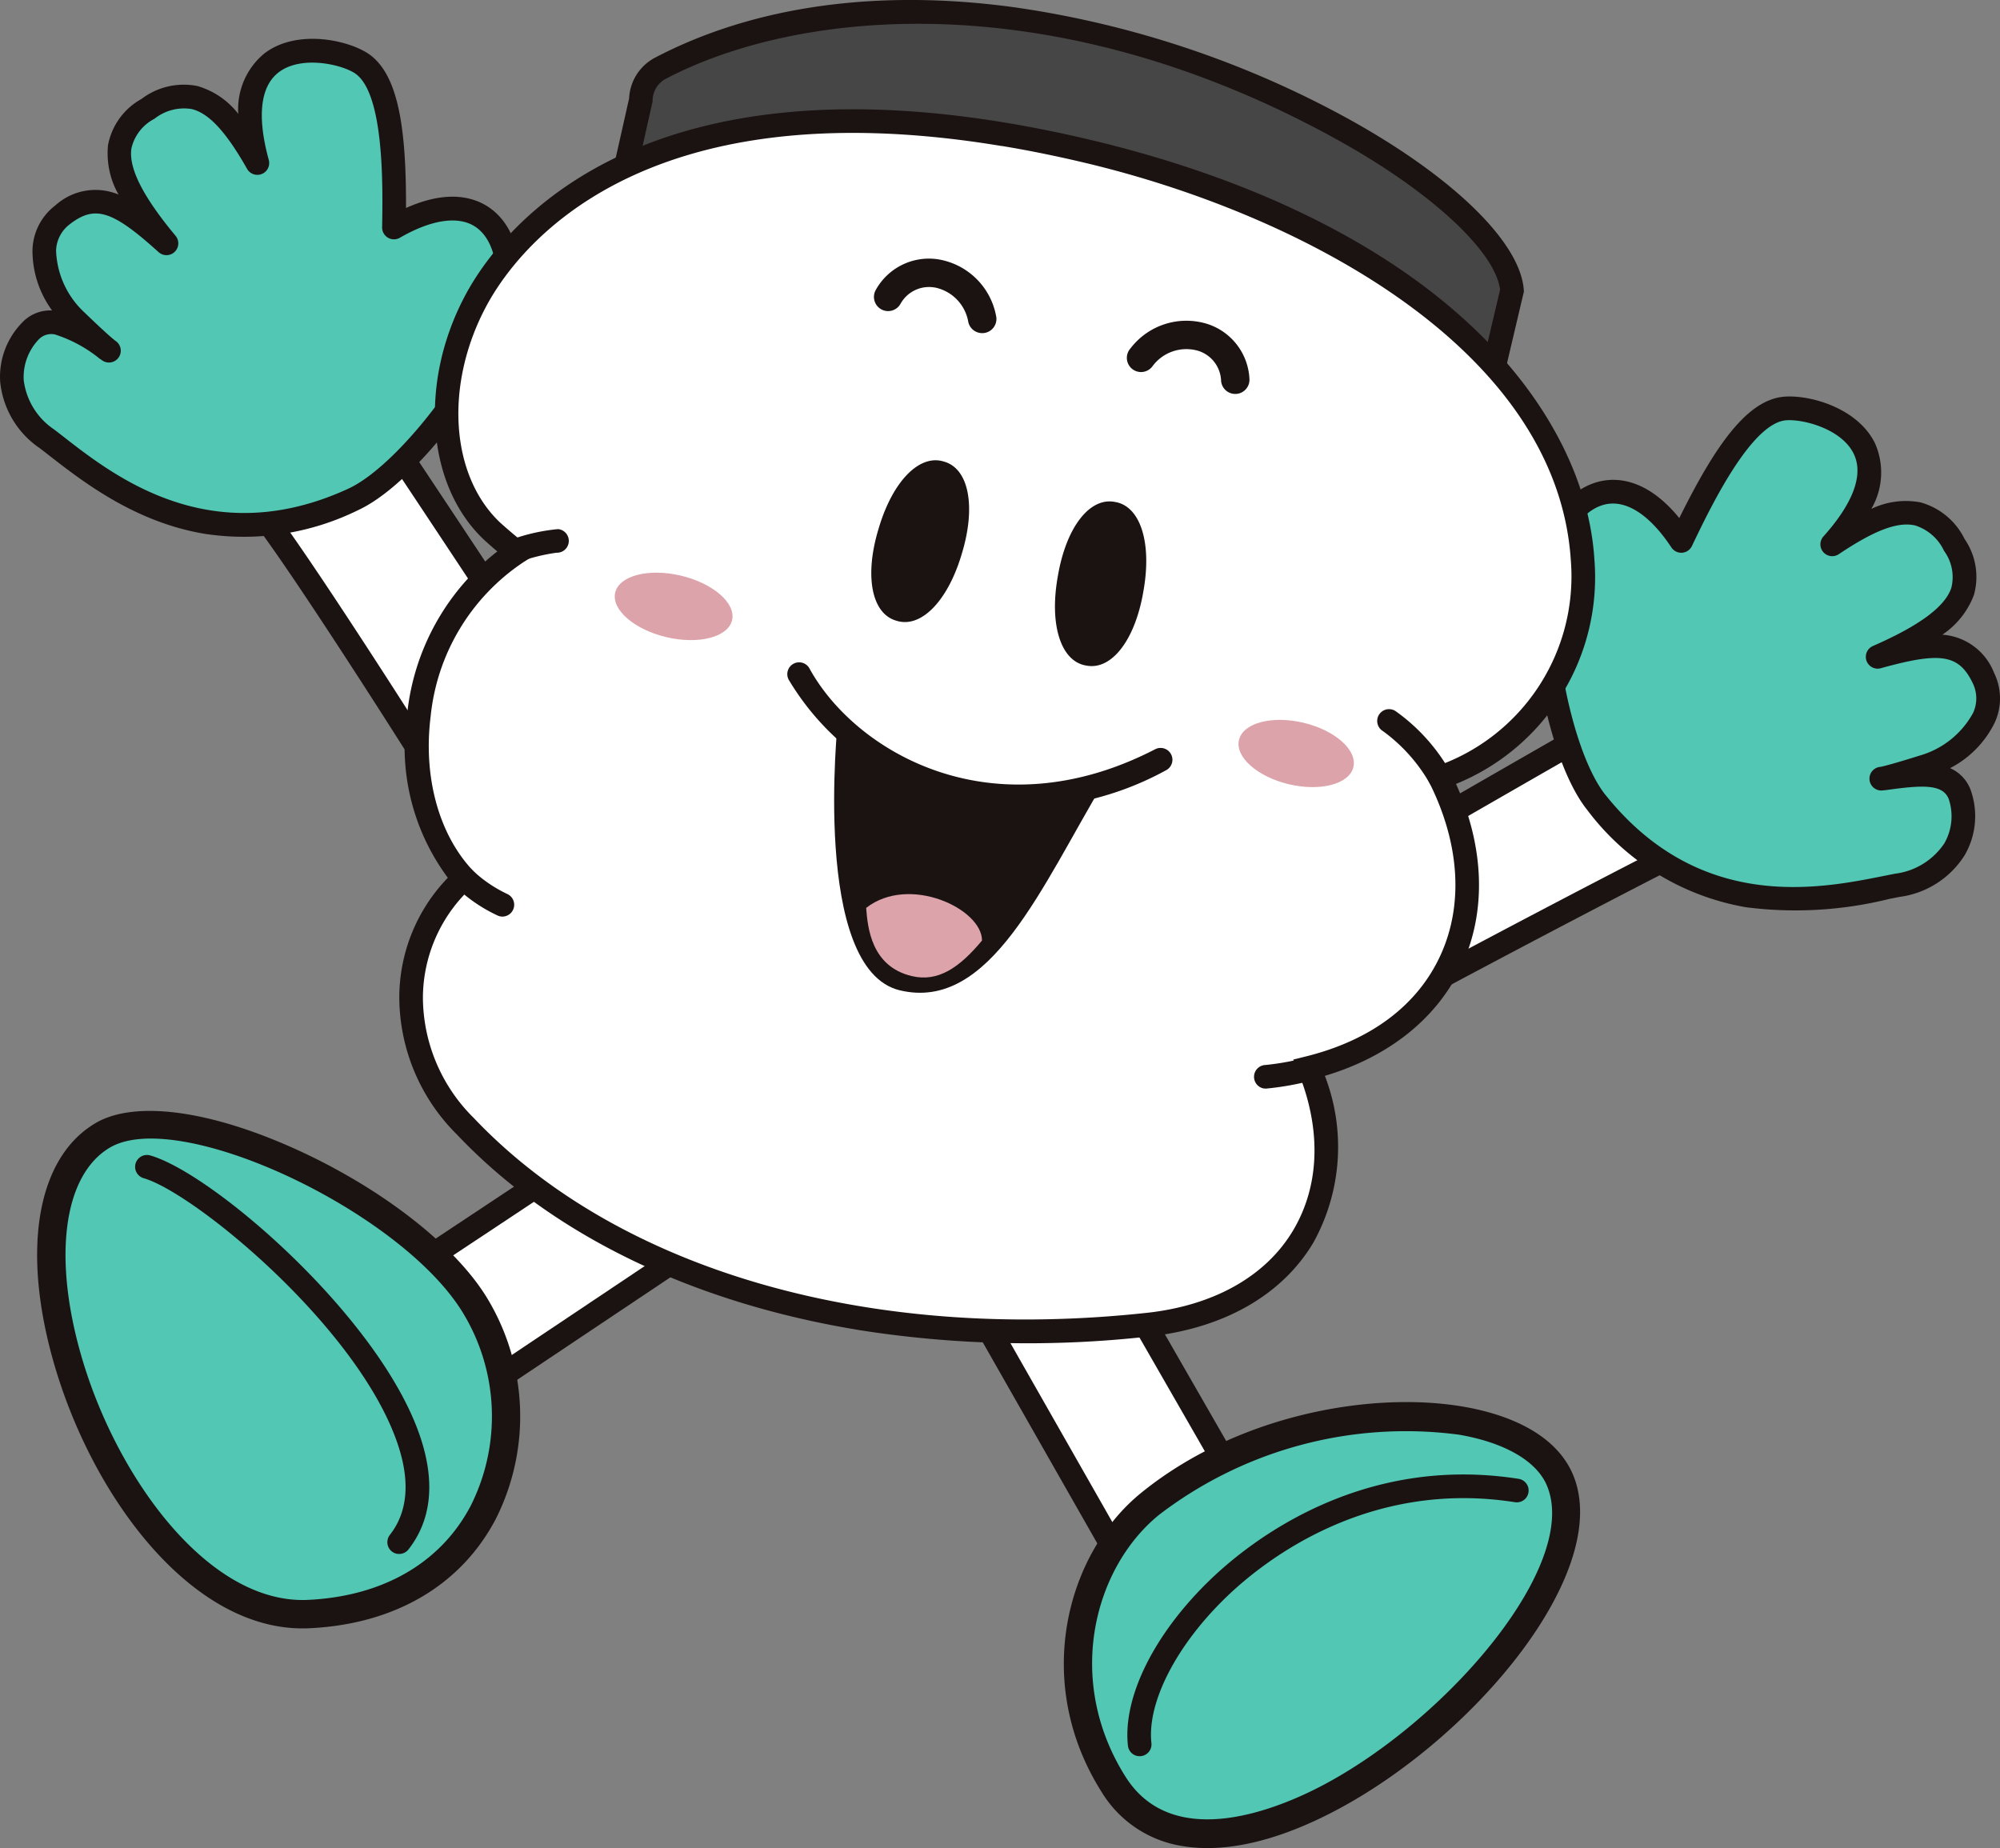
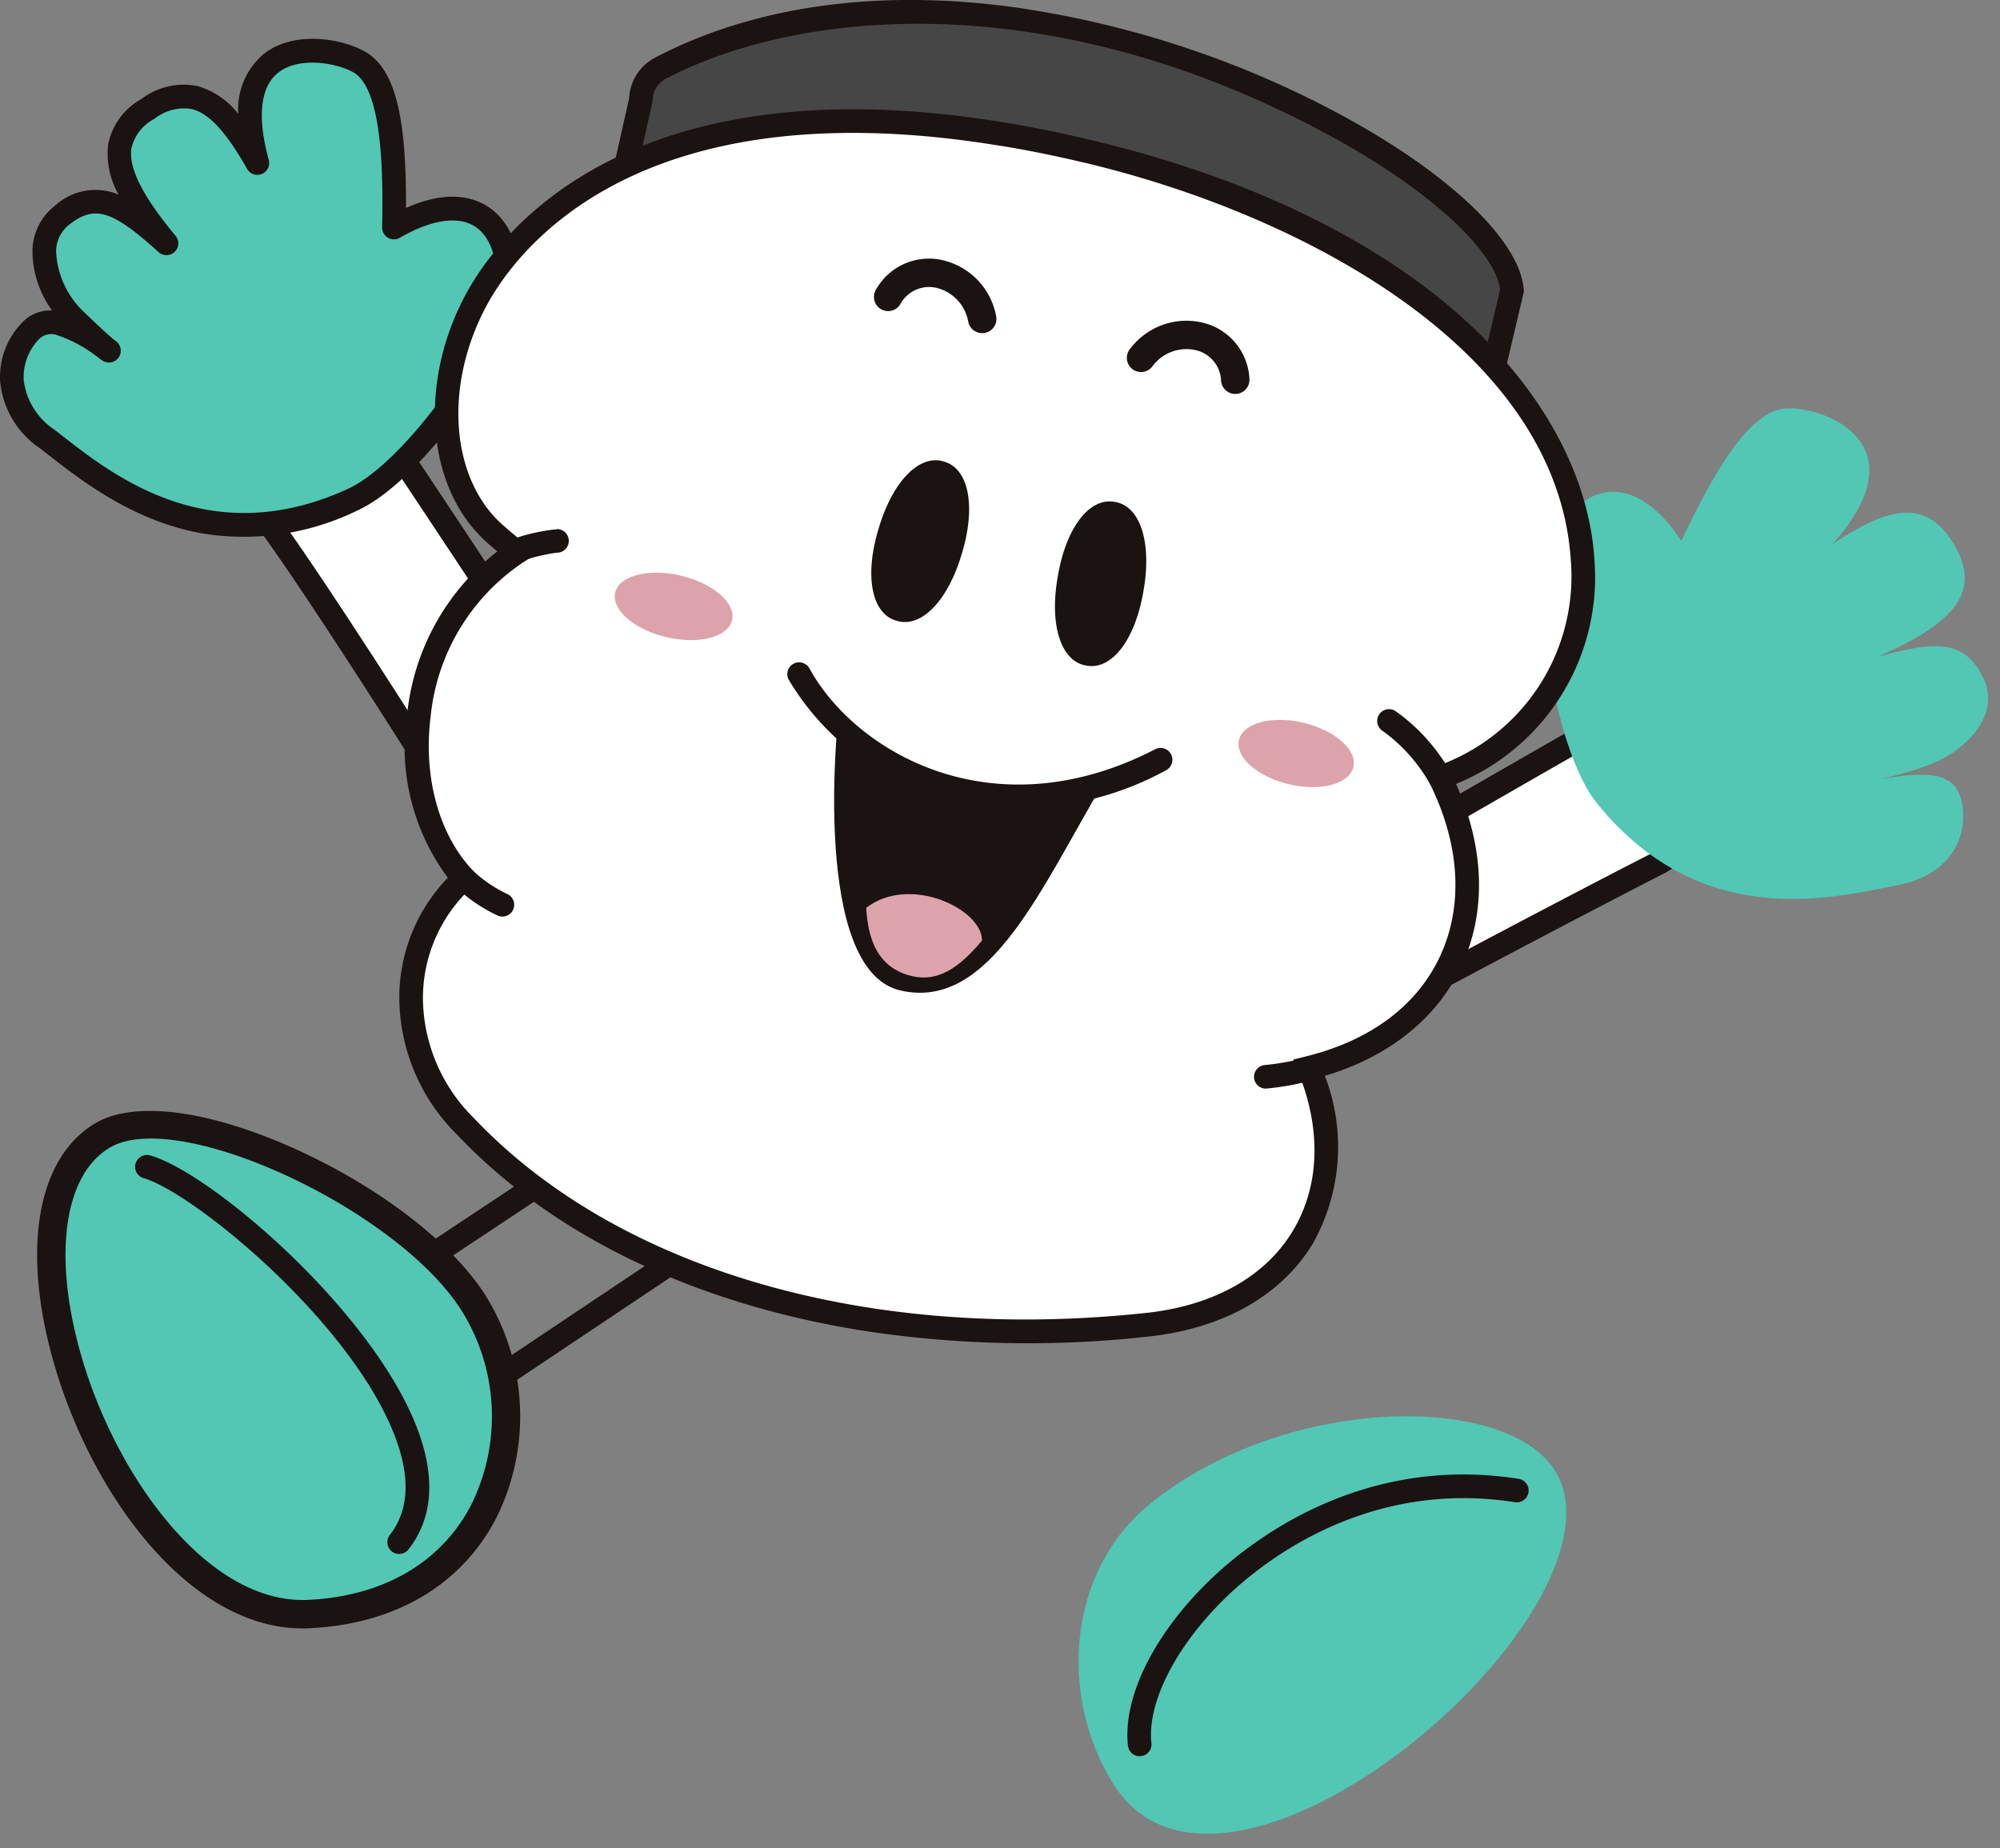
<svg xmlns="http://www.w3.org/2000/svg" width="158" height="146">
  <rect width="100%" height="100%" fill="#808080" stroke="none" />
  <defs>
    <clipPath id="a">
      <path fill="none" d="M0 0h158v146H0z" />
    </clipPath>
  </defs>
-   <path d="m77.91 104.676 14.543 25.5 9.179-6.168-13.261-23.047" fill="#fff" />
  <g clip-path="url(#a)">
-     <path d="M92.3 131.085c-.02 0-.041-.007-.061-.013a.922.922 0 0 1-.6-.446l-14.536-25.523a.934.934 0 1 1 1.622-.927l14.036 24.652 7.619-5.126-12.819-22.316a.933.933 0 1 1 1.618-.931l13.259 23.07a.937.937 0 0 1-.288 1.242l-9.176 6.172a.933.933 0 0 1-.674.146" fill="#1b1311" />
    <path d="M123.217 116.882c-2.968-6.876-21.3-7.04-32.353 1.917-6.652 5.393-7.2 15.347-2.887 22.169 8.759 13.848 40.125-12.773 35.24-24.086" fill="#51c7b4" />
-     <path d="M93.445 145.844a9.106 9.106 0 0 1-6.416-4.275c-5.525-8.732-2.747-18.877 3.13-23.64 8.155-6.61 19.7-8.28 26.9-6.5 3.675.905 6.157 2.637 7.182 5.009 3.247 7.522-7.563 20.684-18.679 26.568-4.636 2.455-8.775 3.393-12.121 2.837m21.734-32.514a32.052 32.052 0 0 0-23.607 6.341c-5.115 4.145-7.5 13.021-2.646 20.7 3.811 6.026 12.178 2.464 15.6.655 10.01-5.3 20.337-17.52 17.669-23.7-.725-1.679-2.734-3-5.659-3.721-.431-.106-.885-.2-1.354-.277" fill="#1b1311" />
-     <path d="m54.299 98.888-24.59 16.448-5.453-9.628 22.159-14.7" fill="#fff" />
    <path d="M29.557 116.26c-.023 0-.043-.007-.065-.013a.936.936 0 0 1-.6-.448l-5.442-9.628a.935.935 0 0 1 .293-1.24l22.159-14.7a.935.935 0 0 1 1.032 1.559L25.5 106.007l4.525 8 23.757-15.895a.934.934 0 0 1 1.037 1.553l-24.593 16.451a.927.927 0 0 1-.669.144" fill="#1b1311" />
    <path d="M8.121 89.69c5.94-3.492 24.1 4.876 29.349 13.342 5.654 9.118 1.933 23.751-13.067 24.478s-26.9-31.58-16.282-37.82" fill="#51c7b4" />
    <path d="M22.012 128.487c-8-1.328-14.79-10.84-17.647-20.432-2.727-9.164-1.5-16.573 3.187-19.332 3.1-1.82 9.061-1.021 15.966 2.133 6.643 3.037 12.353 7.476 14.9 11.585a18.019 18.019 0 0 1 .753 17.55c-2.748 5.245-7.97 8.315-14.716 8.64a11.521 11.521 0 0 1-2.443-.144M8.688 90.656c-3.705 2.178-4.559 8.755-2.177 16.758 2.823 9.483 10.035 19.357 17.836 18.976 5.916-.286 10.477-2.929 12.843-7.441a15.739 15.739 0 0 0-.672-15.325c-4.985-8.036-22.417-16.154-27.83-12.968m-.568-.967h.007Z" fill="#1b1311" />
    <path d="M31.382 122.755a.936.936 0 0 1-.581-1.5c1.381-1.762 1.609-4.115.678-6.995-3-9.267-16.117-20.029-20.126-21.181a.936.936 0 0 1 .516-1.8c5 1.436 18.332 12.958 21.386 22.4 1.134 3.508.8 6.442-.985 8.725a.933.933 0 0 1-.888.346m58.5 15.979a.934.934 0 0 1-.775-.819c-.422-3.848 2.1-8.9 6.576-13.183 3.168-3.028 11.876-9.857 24.311-7.895a.934.934 0 0 1-.289 1.845c-11.612-1.831-19.767 4.567-22.733 7.4-4.005 3.83-6.366 8.394-6.01 11.626a.933.933 0 0 1-1.08 1.024" fill="#1b1311" />
    <path d="M40.571 49.439s-8.631-13.061-9.9-14.9c-3.329-4.844-13.047 1.9-9.348 6.9s14.434 21.862 15.638 24.08 5.584-11.094 3.61-16.08" fill="#fff" />
    <path d="M37.092 66.683a1.347 1.347 0 0 1-.951-.718c-1.091-2.01-11.758-18.833-15.565-23.974a5 5 0 0 1-.507-5.211 8.829 8.829 0 0 1 6.772-4.824 4.808 4.808 0 0 1 4.6 2.05c1.257 1.827 9.555 14.384 9.908 14.917l.09.171c1.192 3.011.21 8.062-.268 10.093-.255 1.094-1.623 6.586-3.331 7.385a1.265 1.265 0 0 1-.748.112m-9.084-32.838a3.96 3.96 0 0 0-1-.029 6.925 6.925 0 0 0-5.239 3.728 3.123 3.123 0 0 0 .3 3.334c3.373 4.558 13 19.6 15.323 23.528 1.357-2.279 3.705-10.86 2.339-14.537-.748-1.13-8.638-13.068-9.832-14.805a2.778 2.778 0 0 0-1.9-1.219" fill="#1b1311" />
    <path d="M27.885 39.462c4.667-2.144 12.119-12.3 12.264-17.12s-3.031-7.836-9.028-4.37c.1-5.573-.1-11.518-2.7-13.048s-10.934-2.381-8.088 7.957c-2.655-4.68-5.041-6.624-8.642-4.28-3.45 2.248-2.975 5.3 1.46 10.62-3.437-3.109-5.476-4.358-8.209-2.247s-1.161 6.219 1.072 8.376a25.4 25.4 0 0 0 2.6 2.358c-2.274-1.555-4.55-3.213-6.2-1.566s-2.738 5.42 1.3 8.529 12.205 10.285 24.168 4.792" fill="#51c7b4" />
    <path d="M16.175 42.172c-5.532-.918-9.665-4.144-12.369-6.251l-.656-.509a7.193 7.193 0 0 1-3.137-5.257 6.133 6.133 0 0 1 1.742-4.676 3.032 3.032 0 0 1 2.36-.952 8 8 0 0 1-1.548-4.825 4.576 4.576 0 0 1 1.8-3.47 4.717 4.717 0 0 1 5-.86 6.566 6.566 0 0 1-.831-3.92 5.284 5.284 0 0 1 2.645-3.636 5.506 5.506 0 0 1 4.406-1.021 6.283 6.283 0 0 1 3.236 2.2 5.713 5.713 0 0 1 2.049-4.763c2.428-1.87 6.228-1.17 8.028-.116 2.582 1.519 3.195 6 3.175 12.316 3.1-1.393 5.129-.914 6.33-.194 1.789 1.071 2.767 3.3 2.682 6.131-.157 5.028-7.697 15.593-12.811 17.94a20.425 20.425 0 0 1-12.1 1.863M4.349 26.425a1.365 1.365 0 0 0-1.275.376 4.3 4.3 0 0 0-1.2 3.233 5.5 5.5 0 0 0 2.411 3.9l.667.515c4.094 3.2 11.716 9.139 22.544 4.167 4.469-2.05 11.589-11.952 11.72-16.3.065-2.128-.582-3.758-1.774-4.471-1.339-.8-3.419-.468-5.854.938a.934.934 0 0 1-1.4-.824c.056-3.233.182-10.8-2.24-12.226-1.21-.713-4.23-1.328-5.938-.016-1.828 1.406-1.433 4.538-.777 6.917a.934.934 0 0 1-1.711.711c-1.668-2.941-3.018-4.4-4.376-4.73a3.756 3.756 0 0 0-2.947.77 3.51 3.51 0 0 0-1.818 2.347c-.23 1.546.91 3.8 3.484 6.89a.933.933 0 0 1-1.341 1.292c-3.65-3.3-5.027-3.733-7.011-2.2a2.713 2.713 0 0 0-1.082 2.092 6.989 6.989 0 0 0 2.233 4.871c1.81 1.746 2.346 2.167 2.44 2.236l.032.023a.934.934 0 0 1-.983 1.586.676.676 0 0 1-.068-.043l-.232-.158a10.762 10.762 0 0 0-3.5-1.894" fill="#1b1311" />
    <path d="M110.322 66.65s13.553-7.819 15.508-8.9c5.14-2.844 10.821 7.537 5.28 10.356s-24.122 12.571-26.184 14.015 1.4-11.895 5.4-15.469" fill="#fff" />
-     <path d="M104.464 83.146a1.183 1.183 0 0 1-.732-.432c-1.433-1.814 2.307-13.48 5.967-16.76l.156-.113c.554-.319 13.582-7.836 15.524-8.908a4.8 4.8 0 0 1 5.03.227 8.838 8.838 0 0 1 3.9 7.346 5 5 0 0 1-2.776 4.428c-5.5 2.8-24.072 12.55-26.075 13.948a1.329 1.329 0 0 1-.994.259m6.413-15.736c-2.878 2.668-5.284 10.6-5.605 13.4 4.35-2.571 20.576-11.071 25.421-13.534a3.12 3.12 0 0 0 1.762-2.846 6.941 6.941 0 0 0-3.022-5.679 2.948 2.948 0 0 0-3.146-.18c-1.85 1.021-14.244 8.168-15.411 8.844" fill="#1b1311" />
+     <path d="M104.464 83.146a1.183 1.183 0 0 1-.732-.432c-1.433-1.814 2.307-13.48 5.967-16.76c.554-.319 13.582-7.836 15.524-8.908a4.8 4.8 0 0 1 5.03.227 8.838 8.838 0 0 1 3.9 7.346 5 5 0 0 1-2.776 4.428c-5.5 2.8-24.072 12.55-26.075 13.948a1.329 1.329 0 0 1-.994.259m6.413-15.736c-2.878 2.668-5.284 10.6-5.605 13.4 4.35-2.571 20.576-11.071 25.421-13.534a3.12 3.12 0 0 0 1.762-2.846 6.941 6.941 0 0 0-3.022-5.679 2.948 2.948 0 0 0-3.146-.18c-1.85 1.021-14.244 8.168-15.411 8.844" fill="#1b1311" />
    <path d="M126.123 63.403c-3.218-4.007-5.347-16.431-3.326-20.8s6.21-5.654 10.026.131c2.4-5.027 5.23-10.26 8.241-10.464s10.845 2.767 3.678 10.735c4.466-3 7.47-3.67 9.643.04 2.082 3.555.295 6.071-6.048 8.845 4.459-1.24 6.842-1.445 8.345 1.667s-1.738 6.084-4.7 7.011a24.8 24.8 0 0 1-3.373.949c2.729-.373 5.5-.835 6.242 1.372s.029 6.075-4.974 7.047-15.511 3.737-23.758-6.532" fill="#51c7b4" />
-     <path d="M137.937 71.673a19.908 19.908 0 0 1-12.543-7.684c-3.527-4.39-5.557-17.215-3.446-21.78 1.189-2.566 3.061-4.128 5.14-4.287 1.4-.108 3.428.374 5.575 3.006 2.806-5.661 5.352-9.391 8.34-9.594 2.082-.139 5.783.936 7.125 3.692a5.714 5.714 0 0 1-.293 5.177 6.267 6.267 0 0 1 3.876-.517 5.507 5.507 0 0 1 3.486 2.885 5.293 5.293 0 0 1 .742 4.435 6.559 6.559 0 0 1-2.494 3.134 4.733 4.733 0 0 1 4.083 3.008 4.58 4.58 0 0 1 .067 3.913 8 8 0 0 1-3.538 3.622 3.027 3.027 0 0 1 1.686 1.908 6.147 6.147 0 0 1-.53 4.964 7.18 7.18 0 0 1-5.152 3.3l-.814.162a30.762 30.762 0 0 1-11.3.657m-11.095-8.852c7.464 9.3 16.937 7.389 22.025 6.365l.827-.164a5.5 5.5 0 0 0 3.9-2.4 4.306 4.306 0 0 0 .37-3.429c-.435-1.305-2.163-1.165-4.953-.781l-.284.029a.735.735 0 0 1-.083.007.935.935 0 0 1-.171-1.859l.111-.014c.153-.034.888-.2 3.108-.9a6.986 6.986 0 0 0 4.173-3.357 2.732 2.732 0 0 0-.032-2.356c-1.093-2.263-2.519-2.491-7.256-1.174a.934.934 0 0 1-.622-1.757c3.684-1.611 5.71-3.116 6.192-4.6a3.505 3.505 0 0 0-.577-2.914 3.779 3.779 0 0 0-2.29-2.009c-1.374-.315-3.222.389-6.026 2.272a.934.934 0 0 1-1.214-1.4c1.649-1.836 3.4-4.459 2.393-6.534-.94-1.939-3.919-2.74-5.32-2.646-2.8.191-6.066 7.018-7.461 9.934a.933.933 0 0 1-1.622.112c-1.55-2.347-3.254-3.575-4.818-3.46-1.384.1-2.689 1.273-3.583 3.206-1.823 3.944.126 15.988 3.207 19.825" fill="#1b1311" />
    <path d="m48.114 19.076 2.515-11.182a2.887 2.887 0 0 1 1.528-2.489c26.25-13.812 66.556 7.858 67.294 17.552l-2.9 12.288Z" fill="#474646" />
    <path d="m117.244 36.367-70.243-16.6 2.7-12a3.826 3.826 0 0 1 2.026-3.2C59.557.456 69.436-.919 80.3.599a77.6 77.6 0 0 1 26.3 8.835c8.216 4.556 13.5 9.709 13.778 13.452l.011.144Zm-68.016-17.99 66.629 15.742 2.648-11.229c-.369-3.033-5.478-7.758-12.809-11.823C83.307-1.344 63.097.705 52.594 6.229a1.956 1.956 0 0 0-1.037 1.687v.092Z" fill="#1b1311" />
    <path d="M85.828 11.933C38.643.786 28.732 32.407 38.873 41.967c.591.542 1.255 1.1 1.965 1.665-8.886 5.62-10.269 19.282-4.185 25.758-6.343 6.01-4.779 14.834.129 19.606 11.184 11.806 30.708 18.151 53.889 15.649 12.011-1.3 16.628-10.743 12.759-20.29 11.49-2.875 15.315-12.946 10.326-22.925 19.438-7.349 16.065-39.1-27.929-49.5" fill="#fff" />
    <path d="M67.651 105.037c-12.917-2.144-24.015-7.445-31.544-15.4a15.329 15.329 0 0 1-4.563-10.865 13.635 13.635 0 0 1 3.835-9.429 17.308 17.308 0 0 1-3.207-13 18.717 18.717 0 0 1 7.116-12.78 35.044 35.044 0 0 1-1.043-.913c-4.57-4.307-5.179-12.453-1.458-19.379 2.671-4.967 14.117-20.548 49.257-12.246 12.412 2.932 22.693 7.875 29.734 14.3 6.139 5.6 9.755 12.289 10.177 18.837a17.627 17.627 0 0 1-10.929 17.768c2.247 5.011 2.418 10.066.458 14.332-1.9 4.136-5.719 7.209-10.819 8.73a15.6 15.6 0 0 1-.917 13.189c-2.47 4.135-7.076 6.761-12.975 7.4a85.628 85.628 0 0 1-23.123-.54m11.489-93.504c-28.783-4.78-38.363 8.261-40.709 12.626-3.326 6.194-2.871 13.394 1.084 17.124a38.985 38.985 0 0 0 1.909 1.615l1.027.819-1.111.7a16.64 16.64 0 0 0-7.317 12.163c-.6 4.765.635 9.313 3.313 12.165l.638.679-.676.641a11.906 11.906 0 0 0-3.887 8.716 13.444 13.444 0 0 0 4.023 9.54c11.381 12.012 31.235 17.756 53.14 15.392 5.3-.572 9.413-2.88 11.574-6.5 2.109-3.532 2.258-7.974.419-12.51l-.4-1 1.044-.259c5.116-1.282 8.777-4.037 10.584-7.972 1.836-4 1.528-8.84-.867-13.63l-.462-.925.967-.367a15.88 15.88 0 0 0 10.664-16.278c-1.082-16.747-21.4-27.4-38.478-31.436q-3.384-.8-6.476-1.309" fill="#1b1311" />
    <path d="M40.274 44.536a.935.935 0 0 1-.155-1.805 14.876 14.876 0 0 1 3.971-.931.935.935 0 0 1-.126 1.865 14.773 14.773 0 0 0-3.231.832.94.94 0 0 1-.46.04m-.734 27.858a.875.875 0 0 1-.234-.072 12.271 12.271 0 0 1-3.322-2.273.934.934 0 0 1 1.327-1.316 10.521 10.521 0 0 0 2.766 1.892.935.935 0 0 1-.538 1.773m74.071-10.046a.935.935 0 0 1-.667-.473 13.137 13.137 0 0 0-3.689-4.122.934.934 0 1 1 1.009-1.571 14.817 14.817 0 0 1 4.318 4.8.935.935 0 0 1-.971 1.37M99.846 85.99a.935.935 0 0 1 .122-1.856 19.972 19.972 0 0 0 3.482-.661.935.935 0 0 1 .494 1.8 22.455 22.455 0 0 1-3.914.725.907.907 0 0 1-.185-.013M69.409 41.767c-1.136 3.726-.556 6.723 1.409 7.27 1.94.623 4.07-1.561 5.167-5.3 1.134-3.726.554-6.723-1.409-7.27-1.94-.623-4.07 1.562-5.167 5.3m20.92 4.94c-.647 3.841-2.506 6.262-4.507 5.873-2.014-.311-2.943-3.22-2.254-7.054.647-3.841 2.5-6.262 4.505-5.873 2.015.313 2.945 3.22 2.256 7.054M77.405 26.301a1.124 1.124 0 0 1-.906-.842 3.357 3.357 0 0 0-2.614-2.741l-.1-.014a2.576 2.576 0 0 0-2.634 1.278 1.12 1.12 0 1 1-1.965-1.075 4.8 4.8 0 0 1 4.9-2.425 5.571 5.571 0 0 1 4.6 4.451 1.12 1.12 0 0 1-1.271 1.37m19.984 4.803a1.121 1.121 0 0 1-.935-1.066 2.575 2.575 0 0 0-1.789-2.32 3.326 3.326 0 0 0-3.655 1.249 1.121 1.121 0 1 1-1.713-1.445 5.555 5.555 0 0 1 6.1-1.924 4.8 4.8 0 0 1 3.3 4.358 1.121 1.121 0 0 1-1.077 1.163 1.179 1.179 0 0 1-.227-.014M76.904 63.561a20.733 20.733 0 0 1-14.58-9.835.933.933 0 1 1 1.634-.9c3.644 6.619 14.522 12.969 27.3 6.365a.934.934 0 0 1 .858 1.66 24.136 24.136 0 0 1-15.212 2.71" fill="#1b1311" />
    <path d="M87.25 61.717c-4.969 8.311-9.016 18.209-16.15 16.522-7.013-1.656-4.906-21.321-4.906-21.321 4.529 4.142 9.122 7 21.056 4.8" fill="#1b1311" />
    <path d="M68.427 71.723c.119 1.53.388 4.628 3.61 5.389 2.071.49 3.759-.668 5.541-2.81.011-2.5-5.739-5.236-9.151-2.579m29.451-13.266c-.316 1.343 1.451 2.909 3.948 3.5s4.777-.02 5.093-1.361-1.453-2.909-3.948-3.5-4.777.02-5.093 1.363M48.601 46.814c-.316 1.343 1.494 2.918 4.043 3.521s4.874 0 5.19-1.339-1.494-2.918-4.045-3.521-4.872 0-5.188 1.339" fill="#dda3ab" />
  </g>
</svg>